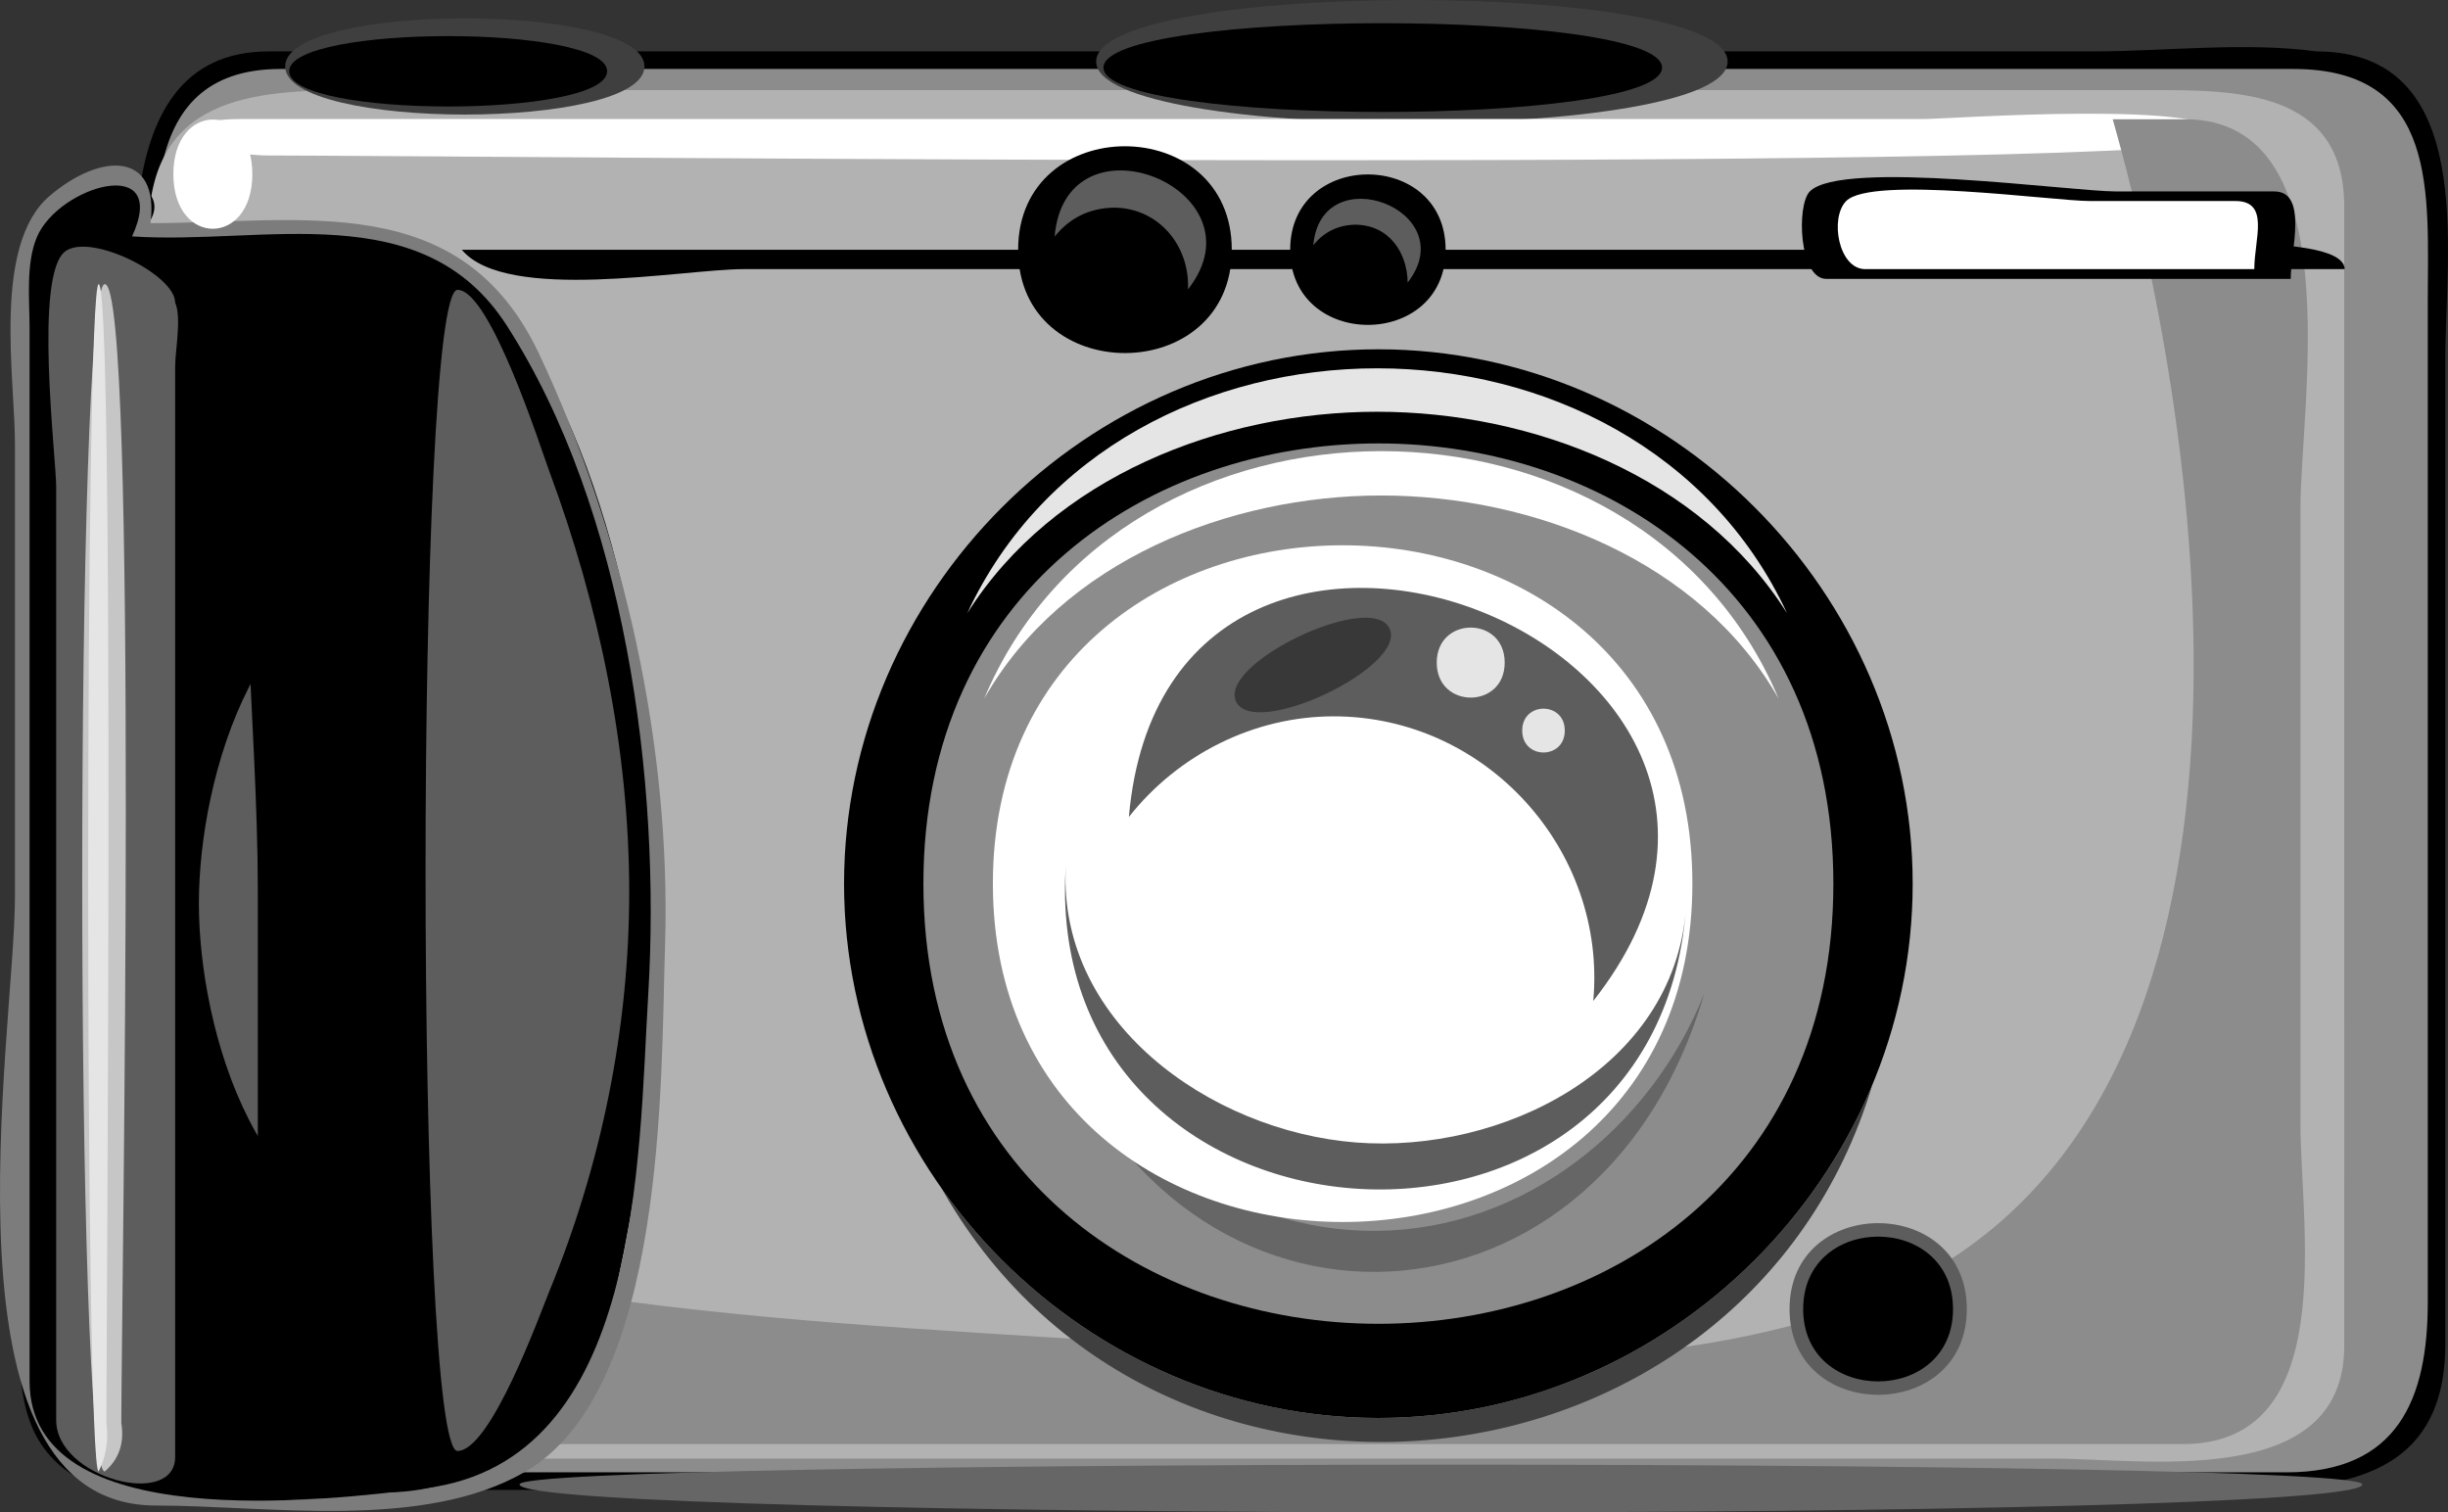
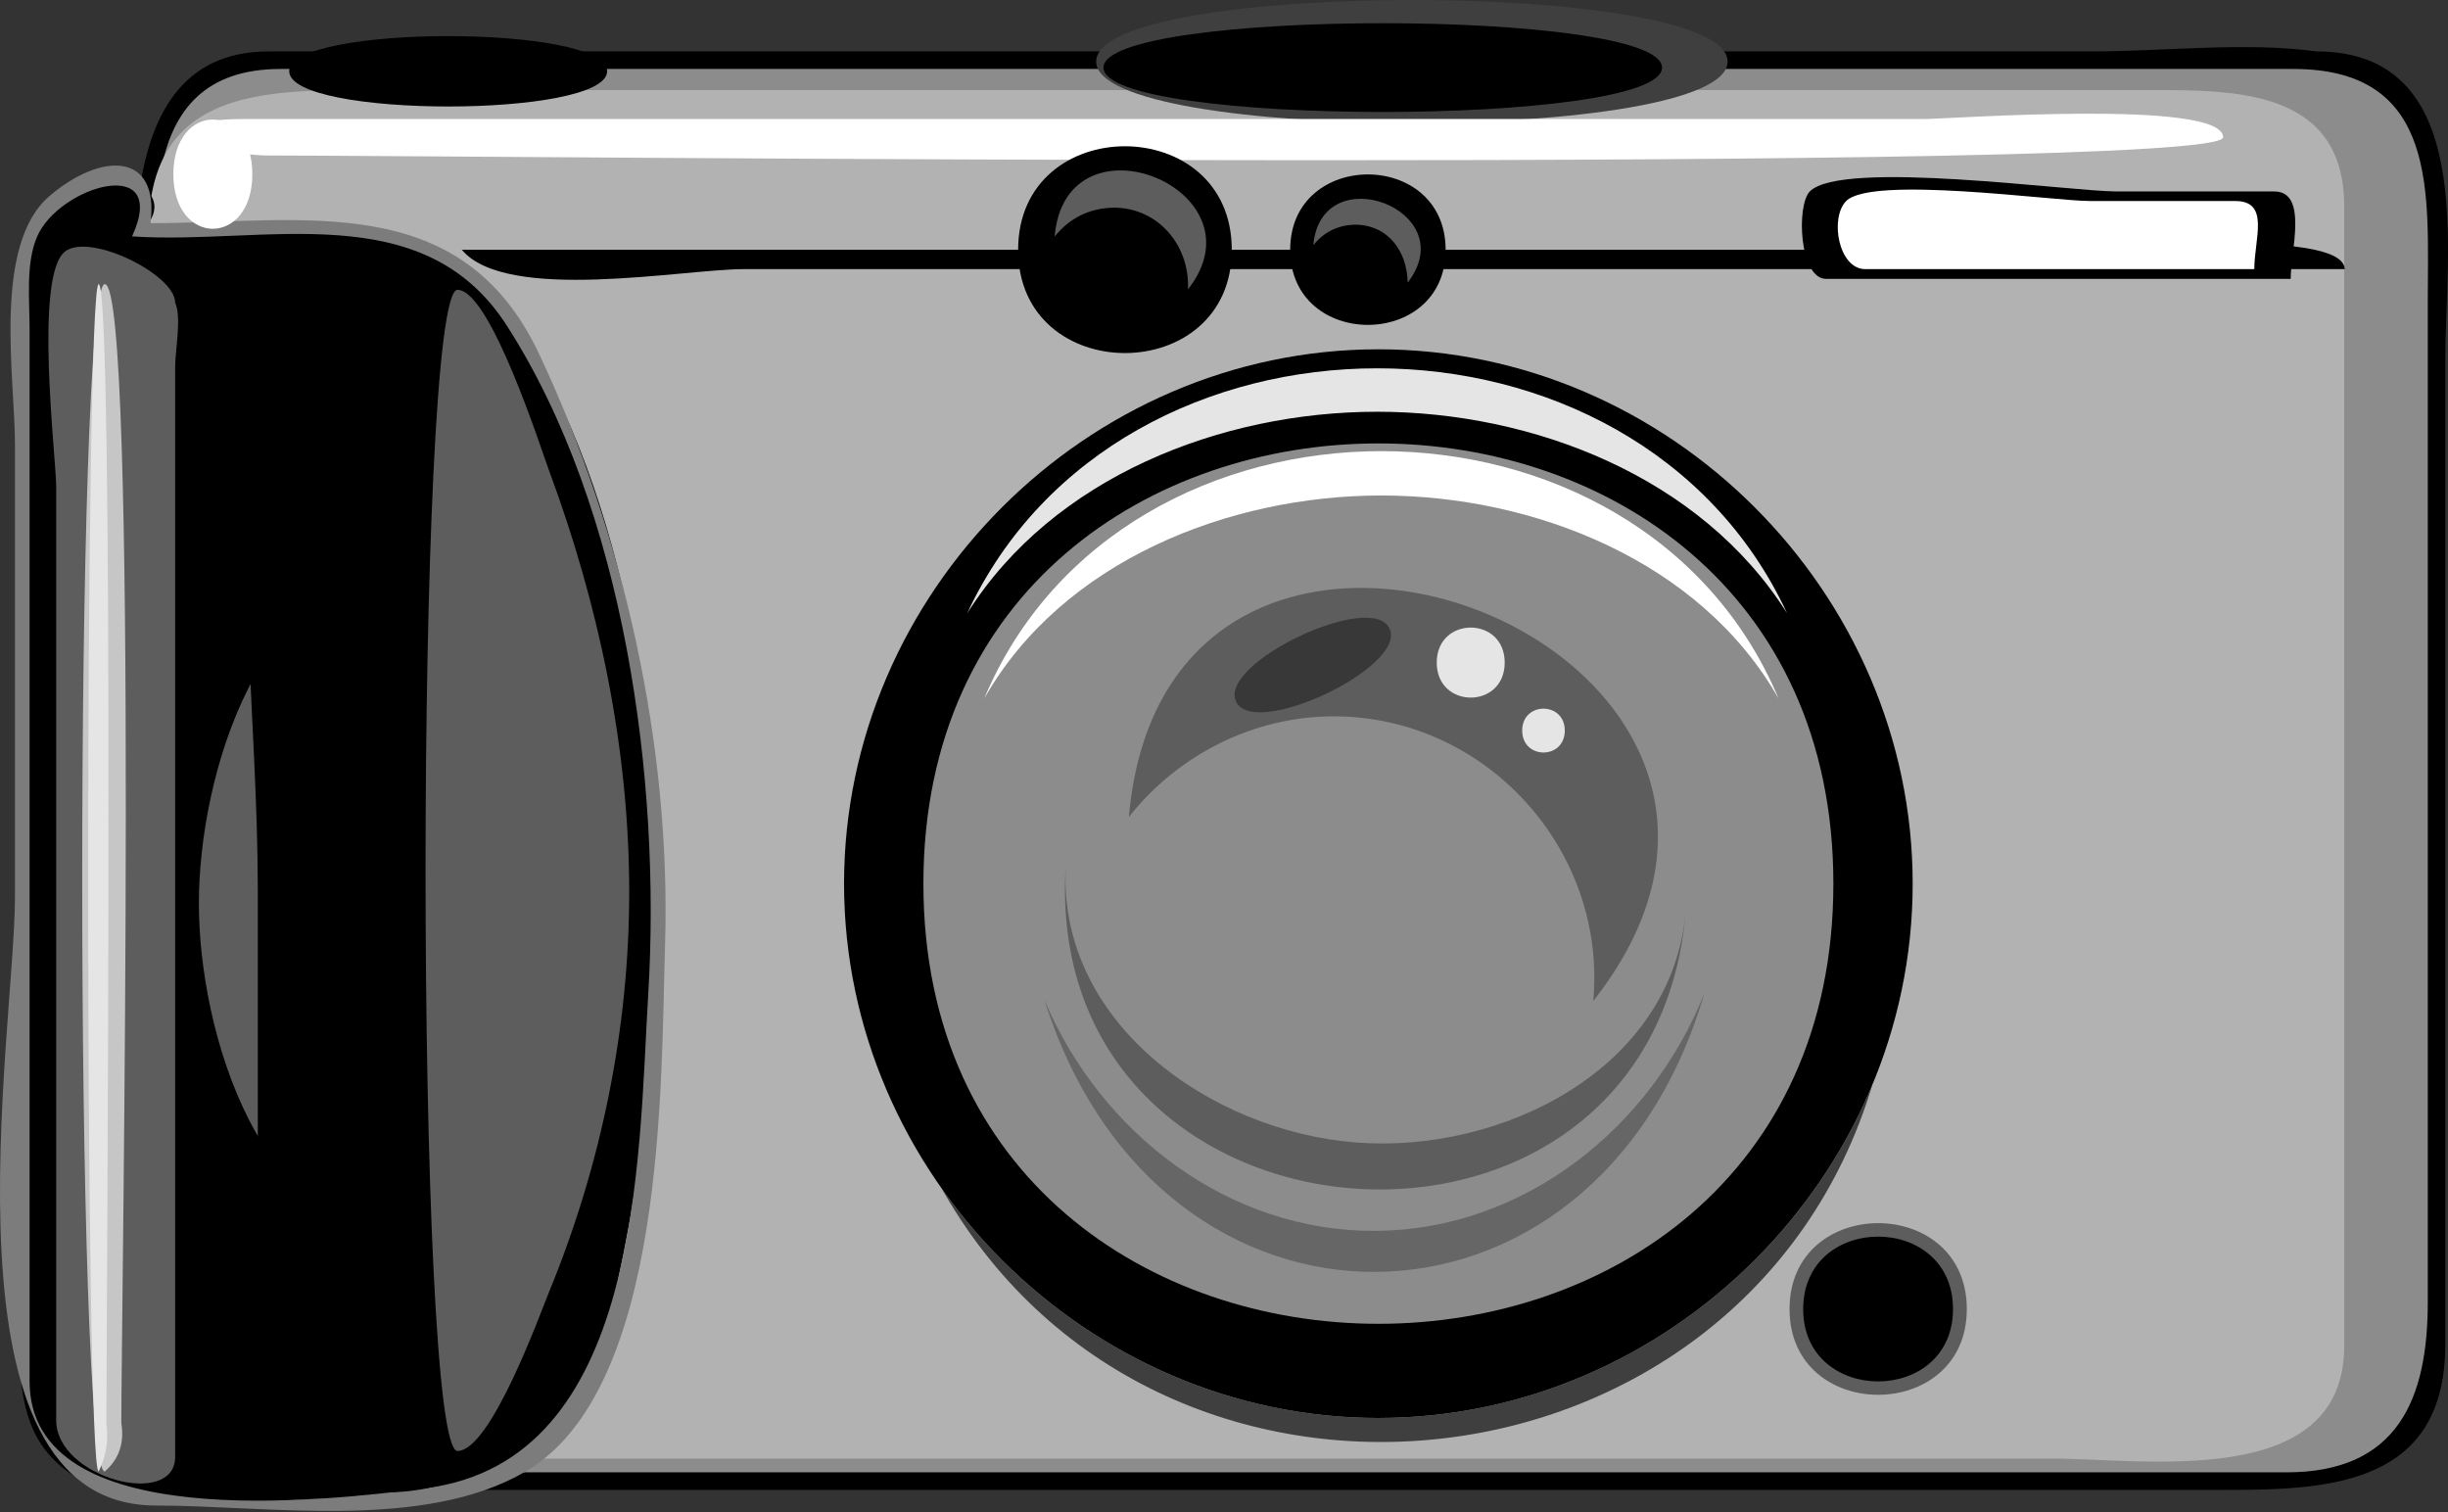
<svg xmlns="http://www.w3.org/2000/svg" width="137.171" height="84.742">
  <rect width="100%" height="100%" fill="#333333" stroke="none" />
  <title>photo</title>
  <g>
    <title>Layer 1</title>
    <path d="m136.524,76.422c0,8.125 -10.214,6.571 -15.511,6.571c-10.143,0 -20.284,0 -30.428,0c-22.53,0 -45.058,0 -67.588,0c-5.251,0 -14.674,1.339 -14.674,-6.618c0,-7.784 0,-15.569 0,-23.354c0,-11.718 0,-23.437 0,-35.154c0,-5.92 -1.198,-14.488 7.402,-14.488c35.378,0 70.756,0 106.135,0c4.358,0 11.092,-1.169 13.745,3.251c2.677,4.456 0.919,13.508 0.919,18.323c0,17.155 0,34.313 0,51.469" fill="#8c8c8c" id="path3" />
    <path d="m15.059,2.88c-9.796,0 -7.222,14.625 -7.222,20.783c0,12.143 0,24.285 0,36.427c0,5.582 -2.444,18.976 3.581,22.425c4.108,2.353 11.754,0.964 16.17,0.964c23.388,0 46.776,0 70.162,0c9.04,0 18.078,0 27.118,0c5.859,0 12.152,-0.386 12.152,-8.175c0,-18.421 0,-36.838 0,-55.259c0,-5.882 1.829,-17.165 -7.223,-17.165c-4.016,-0.543 -8.486,0 -12.528,0c-34.07,0 -68.139,0 -102.21,0m-6.241,73.542c0,-19.165 0,-38.328 0,-57.494c0,-5.741 -1.602,-15.064 6.907,-15.064c6.541,0 13.082,0 19.621,0c23.902,0 47.805,0 71.705,0c7.153,0 14.308,0 21.46,0c8.192,0 7.527,7.045 7.527,12.992c0,18.698 0,37.397 0,56.094c0,5.44 -1.683,9.544 -7.912,9.544c-6.205,0 -12.41,0 -18.613,0c-20.803,0 -41.604,0 -62.405,0c-8.307,0 -16.613,0 -24.921,0c-4.783,0.001 -13.369,1.192 -13.369,-6.072" fill="#000000" id="path5" />
    <path d="m131.357,75.402c0,8.13 -11.173,6.321 -16.394,6.321c-10.496,0 -20.992,0 -31.487,0c-21.43,0 -42.858,0 -64.288,0c-6.043,0 -10.866,-1.272 -10.866,-8.518c0,-10.192 0,-20.386 0,-30.578c0,-9.872 0,-19.746 0,-29.618c0,-7.572 5.708,-7.961 11.535,-7.961c33.545,0 67.088,0 100.634,0c4.666,0 10.865,-0.081 10.865,6.52c0,5.927 0,11.852 0,17.78c0.001,15.352 0.001,30.7 0.001,46.054" fill="#b2b2b2" id="path7" />
    <path d="m96.97,50.499c0,10.949 -7.834,22.314 -19.597,22.314c-11.765,0 -19.599,-11.364 -19.599,-22.314c0,-10.952 7.833,-22.324 19.599,-22.324c11.765,-0.001 19.597,11.373 19.597,22.324" fill="#e5e5e5" id="path9" />
-     <path d="m36.111,3.723c0,3.595 -20.133,3.595 -20.133,0c0,-3.593 20.133,-3.595 20.133,0" fill="#3f3f3f" id="path11" />
    <path d="m34.02,3.99c0,2.637 -17.814,2.635 -17.814,0c0,-2.621 17.814,-2.623 17.814,0" fill="#000000" id="path13" />
    <path d="m96.805,3.449c0,4.589 -35.382,4.587 -35.382,0c0,-4.598 35.382,-4.598 35.382,0" fill="#3f3f3f" id="path15" />
    <path d="m93.131,3.788c0,3.315 -31.299,3.313 -31.299,0c0.001,-3.317 31.299,-3.317 31.299,0" fill="#000000" id="path17" />
    <path d="m128.358,15.627c-5.726,0 -11.449,0 -17.174,0c-2.95,0 -5.9,0 -8.85,0c-1.529,0 -1.683,-4.129 -0.924,-4.901c1.775,-1.805 14.593,0 17.173,0c2.95,0 5.899,0 8.851,0c1.915,0.001 0.924,3.344 0.924,4.901" fill="#c6c6c6" id="path19" />
    <path d="m124.569,7.691c0,2.072 -99.161,1.021 -109.481,1.021c-3.652,0 -6.261,-2.042 -1.584,-2.042c7.804,0 15.606,0 23.41,0c23.617,0 47.235,0 70.852,0c1.464,0 16.803,-1.139 16.803,1.021" fill="#ffffff" id="path21" />
-     <path d="m122.441,6.683c-1.353,0 -2.703,0 -4.057,0c5.588,19.687 10.653,58.002 -14.896,66.656c-11.751,3.98 -25.147,2.952 -37.298,2.079c-19.805,-1.423 -42.246,-1.649 -60.319,-10.518c0,7.53 -1.165,16.01 8.631,16.01c7.462,0 14.927,0 22.39,0c23.16,0 46.319,0 69.478,0c5.32,0 10.64,0 15.96,0c8.799,0 6.575,-12.264 6.575,-17.885c0,-11.533 0,-23.066 0,-34.599c0,-5.705 2.851,-21.743 -6.464,-21.743" fill="#8c8c8c" id="path23" />
    <path d="m131.384,15.079c-17.896,0 -35.792,0 -53.686,0c-12.006,0 -24.009,0 -36.014,0c-3.407,0 -13.308,1.905 -15.805,-1.083c17.841,0 35.679,0 53.521,0c12.118,0 24.236,0 36.354,0c2.288,-0.001 15.538,-1.302 15.63,1.083" fill="#000000" id="path25" />
    <path d="m110.208,73.348c0,6.4 -9.933,6.406 -9.933,0c0.001,-6.422 9.933,-6.418 9.933,0" fill="#5e5d5d" id="path27" />
    <path d="m109.435,73.348c0,5.404 -8.396,5.404 -8.396,0c0,-5.412 8.396,-5.416 8.396,0" fill="#000000" id="path34" />
    <path d="m128.358,15.627c-5.726,0 -11.449,0 -17.174,0c-2.95,0 -5.9,0 -8.85,0c-1.529,0 -1.683,-4.129 -0.924,-4.901c1.775,-1.805 14.593,0 17.173,0c2.95,0 5.899,0 8.851,0c1.915,0.001 0.924,3.344 0.924,4.901" fill="#000000" id="path36" />
    <path d="m126.318,15.079c-4.554,0 -9.106,0 -13.657,0c-2.716,0 -5.431,0 -8.145,0c-1.502,0 -2.001,-2.874 -1.066,-3.816c1.428,-1.44 11.608,0 13.658,0c2.716,0 5.43,0 8.145,0c1.961,0 1.065,2.124 1.065,3.816" fill="#ffffff" id="path38" />
    <path d="m123.596,13.855c-2.415,0 -18.39,0.49 -17.414,-1.367c0.356,-0.681 8.582,0 9.474,0c1.952,0.001 8.269,-1.304 7.94,1.367" fill="#ffffff" id="path40" />
    <path d="m80.282,77.763c-10.364,1.101 -21.456,-2.785 -27.661,-11.434c11.995,21.78 45.173,18.193 52.299,-5.563c-4.257,9.757 -14.272,15.896 -24.638,16.997" fill="#3f3f3f" id="path42" />
    <path d="m107.176,49.515c0,16.318 -13.629,29.934 -29.942,29.934c-16.316,0 -29.939,-13.615 -29.939,-29.934c0,-16.318 13.622,-29.945 29.939,-29.945c16.317,0 29.942,13.629 29.942,29.945" fill="#c6c6c6" id="path44" />
    <path d="m107.176,49.515c0,16.318 -13.629,29.934 -29.942,29.934c-16.316,0 -29.939,-13.615 -29.939,-29.934c0,-16.318 13.622,-29.945 29.939,-29.945c16.317,0 29.942,13.629 29.942,29.945" fill="#000000" id="path46" />
    <path d="m102.731,49.515c0,32.876 -50.989,32.877 -50.989,0c0,-32.894 50.989,-32.894 50.989,0" fill="#8c8c8c" id="path48" />
    <path d="m77.167,23.07c8.738,0 18.152,3.647 22.967,11.286c-8.51,-18.294 -37.423,-18.291 -45.933,0c4.815,-7.637 14.228,-11.286 22.966,-11.286" fill="#e5e5e5" id="path50" />
    <path d="m77.142,68.965c-8.275,0.082 -15.466,-5.462 -18.614,-12.931c6.444,20.501 30.955,20.238 36.976,-0.385c-2.998,7.538 -10.08,13.233 -18.362,13.316" fill="#666666" id="path52" />
    <path d="m77.399,27.762c8.532,0 17.882,3.66 22.261,11.379c-7.759,-18.488 -36.751,-18.482 -44.511,0c4.38,-7.718 13.718,-11.379 22.25,-11.379" fill="#ffffff" id="path54" />
-     <path d="m94.831,49.506c0,25.285 -39.196,25.281 -39.196,0c0,-25.271 39.196,-25.273 39.196,0" fill="#ffffff" id="path67" />
    <path d="m74.731,40.136c8.548,0 15.313,7.495 14.546,15.948c15.551,-19.748 -23.849,-35.082 -26.022,-10.31c2.759,-3.497 7.005,-5.638 11.476,-5.638" fill="#5e5d5d" id="path69" />
    <path d="m75.981,64.013c-8.143,-0.633 -16.945,-6.795 -16.24,-15.808c-1.769,22.715 32.966,25.402 34.734,2.7c-0.696,9.013 -10.352,13.744 -18.494,13.108" fill="#5e5d5d" id="path71" />
    <path d="m77.858,35.212c1.033,2.128 -7.581,6.241 -8.598,4.096c-1.007,-2.155 7.593,-6.232 8.598,-4.096" fill="#383838" id="path73" />
    <path d="m87.681,40.933c0,1.64 -2.386,1.638 -2.386,0c0,-1.635 2.386,-1.636 2.386,0" fill="#e5e5e5" id="path75" />
    <path d="m84.314,37.126c0,2.616 -3.808,2.612 -3.808,0c0,-2.616 3.808,-2.619 3.808,0" fill="#e5e5e5" id="path77" />
    <path d="m69.021,13.995c0,7.714 -11.971,7.718 -11.971,0c0,-7.735 11.971,-7.731 11.971,0" fill="#000000" id="path79" />
    <path d="m81.004,13.995c0,5.611 -8.71,5.611 -8.71,0c0,-5.629 8.71,-5.628 8.71,0" fill="#000000" id="path81" />
    <path d="m62.394,11.634c2.541,0 4.284,2.156 4.173,4.579c4.404,-5.592 -6.853,-10.163 -7.472,-2.958c0.847,-1.05 1.947,-1.588 3.299,-1.621" fill="#5e5d5d" id="path83" />
    <path d="m75.918,12.589c1.89,0 2.933,1.527 2.959,3.243c3.148,-4.054 -4.848,-7.086 -5.287,-2.093c0.597,-0.741 1.374,-1.125 2.328,-1.15" fill="#5e5d5d" id="path85" />
    <path d="m36.902,50.192c0,8.867 -1.148,17.947 -3.491,26.516c-1.817,6.647 -8.896,7.237 -14.626,7.237c-4.815,0 -13.63,1.713 -16.619,-3.251c-1.677,-2.786 -0.92,-7.474 -0.92,-10.543c0,-13.021 0,-26.042 0,-39.065c0,-4.641 0,-9.28 0,-13.919c0,-1.133 -0.081,-2.356 0.239,-3.455c0.556,-1.912 2.164,-3.201 4.054,-3.653c1.751,-0.416 4.35,0.897 2.447,2.849c6.474,0 15.296,-1.923 19.818,3.803c6.655,8.428 9.098,23.239 9.098,33.481" fill="#000000" id="path87" />
    <path d="m2.772,10.985c-3.209,2.743 -1.934,10.215 -1.934,13.889c0,8.453 0,16.906 0,25.359c0,7.687 -4.635,34.121 7.894,34.121c6.288,0 15.006,1.424 20.711,-1.901c7.911,-4.616 7.584,-21.938 7.821,-29.457c0.351,-11.162 -2.292,-23.058 -7.066,-33.188c-4.388,-9.258 -13.214,-7.305 -21.764,-7.305c0.513,-4.008 -2.762,-4.001 -5.662,-1.518m-1.115,66.401c0,-12.582 0,-25.166 0,-37.748c0,-7.079 0,-14.159 0,-21.237c0,-1.589 -0.221,-3.624 0.412,-5.12c1.222,-2.881 7.465,-4.696 5.331,-0.036c7.386,0.499 16.28,-2.333 20.989,4.985c6.654,10.342 8.652,25.562 7.935,37.459c-0.558,9.303 -0.366,26.155 -12.475,27.694c-5.703,0.727 -22.192,2.641 -22.192,-5.997" fill="#7c7c7c" id="path89" />
    <path d="m9.815,81.626c0,2.919 -6.666,1.198 -6.666,-2.052c0,-1.681 0,-3.361 0,-5.045c0,-7.721 0,-15.442 0,-23.163c0,-8.026 0,-16.051 0,-24.075c0,-1.625 -1.271,-11.936 0.52,-13.218c1.439,-1.029 6.146,1.328 6.146,2.88c0.37,0.838 0,2.692 0,3.583c0,7.291 0,14.581 0,21.872c0,13.074 0,26.147 0,39.218" fill="#5e5d5d" id="path91" />
    <path d="m14.139,9.758c0,4.079 -4.425,4.081 -4.425,0s4.425,-4.08 4.425,0" fill="#ffffff" id="path93" />
    <path d="m6.798,79.727c0.181,1.121 -0.127,2.029 -0.927,2.718c-1.685,0 -1.685,-66.525 0,-66.525c1.906,0 0.927,57.787 0.927,63.807" fill="#c6c6c6" id="path95" />
    <path d="m5.962,79.727c0.129,0.967 -0.014,1.873 -0.434,2.718c-0.784,0 -0.784,-66.525 0,-66.525c0.893,0 0.434,57.994 0.434,63.807" fill="#e5e5e5" id="path97" />
    <path d="m35.817,50.617c0,7.086 -3.376,18.93 -12.337,18.93c-8.964,0 -12.336,-11.84 -12.336,-18.93s3.374,-18.926 12.336,-18.926c8.959,0 12.337,11.84 12.337,18.926" fill="#5e5d5d" id="path99" />
    <path d="m36.023,50.1c0,8.747 -1.094,17.691 -3.338,26.156c-1.645,6.203 -12.656,10.448 -16.998,4.497c-1.981,-2.718 -1.241,-7.422 -1.241,-10.568c0,-6.767 0,-13.532 0,-20.297c0,-9.633 -1.484,-20.569 0,-30.108c0,-11.339 12.521,-5.01 15.073,1.125c3.797,9.135 6.504,19.263 6.504,29.195" fill="#000000" id="path101" />
    <path d="m35.257,49.987c0,7.655 -1.577,15.319 -4.487,22.39c-0.504,1.224 -3.271,8.92 -5.134,8.92c-2.388,0 -2.388,-65.057 0,-65.057c1.835,0 4.68,8.921 5.134,10.139c2.792,7.526 4.487,15.562 4.487,23.608" fill="#5e5d5d" id="path103" />
-     <path d="m132.37,83.171c0,-1.502 -103.259,-1.449 -103.259,0c0,2.05 103.259,2.137 103.259,0" fill="#666666" id="path105" />
  </g>
</svg>